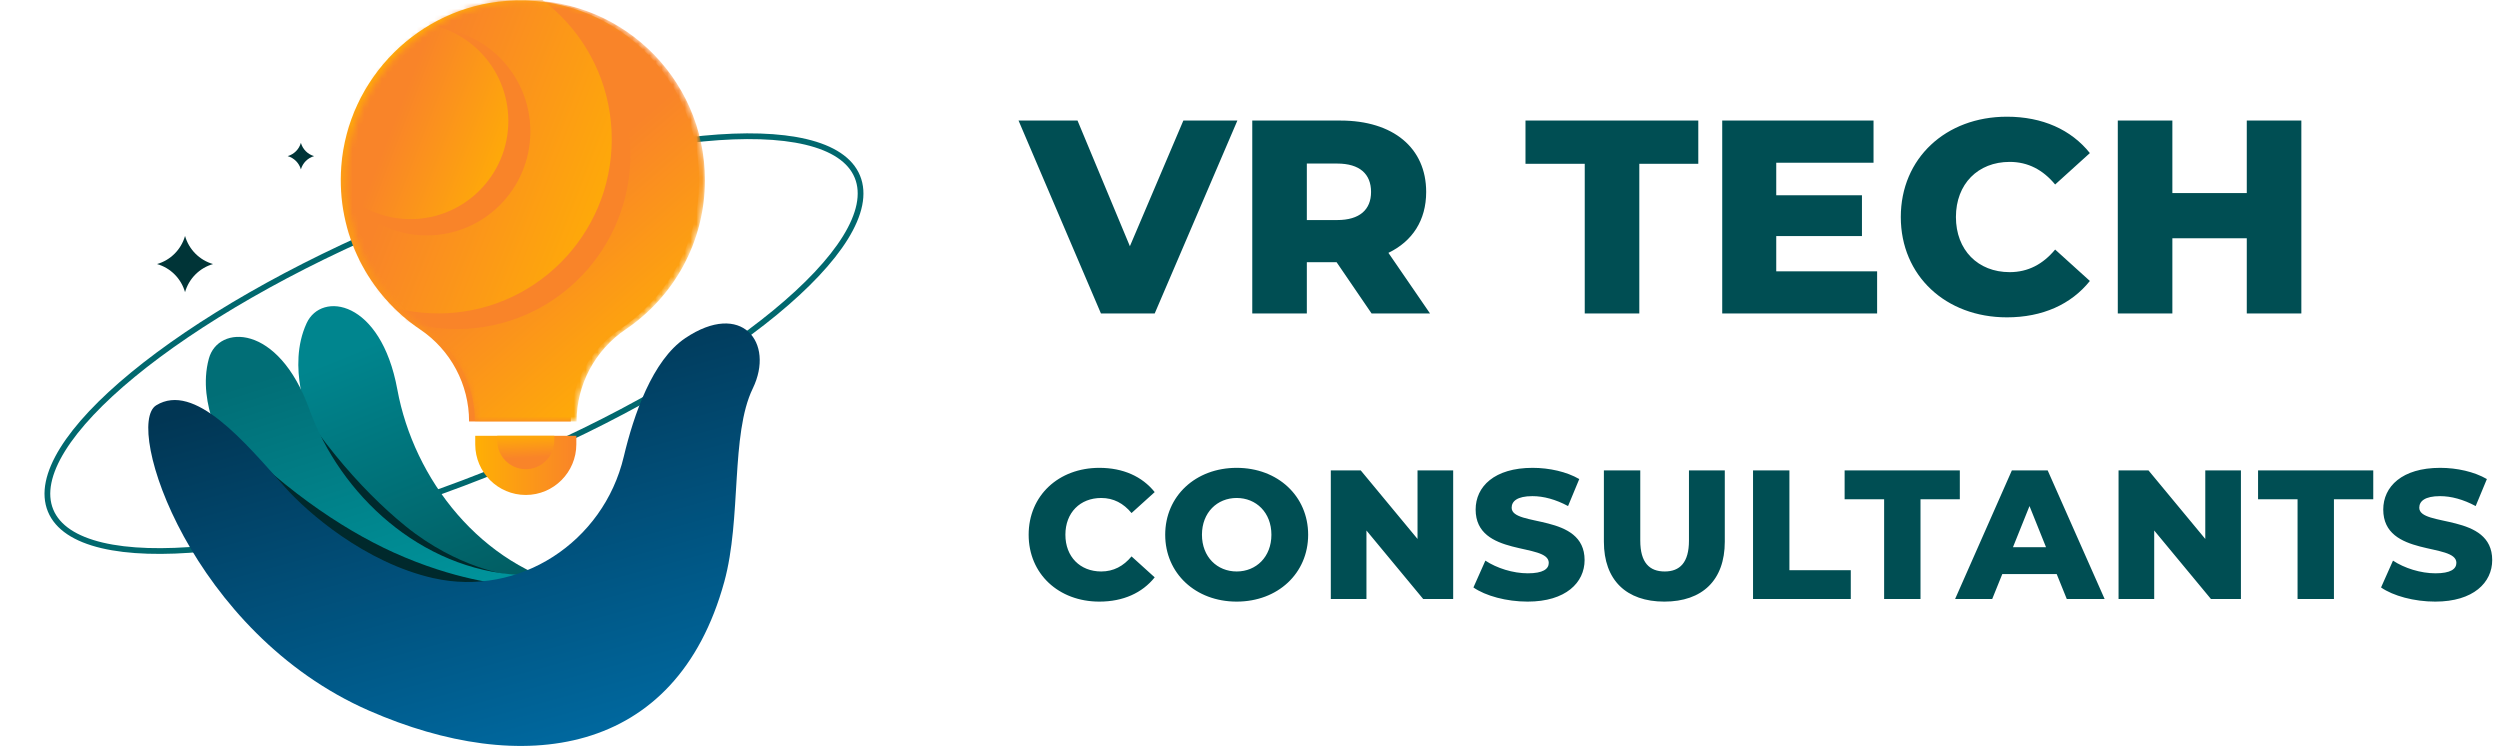
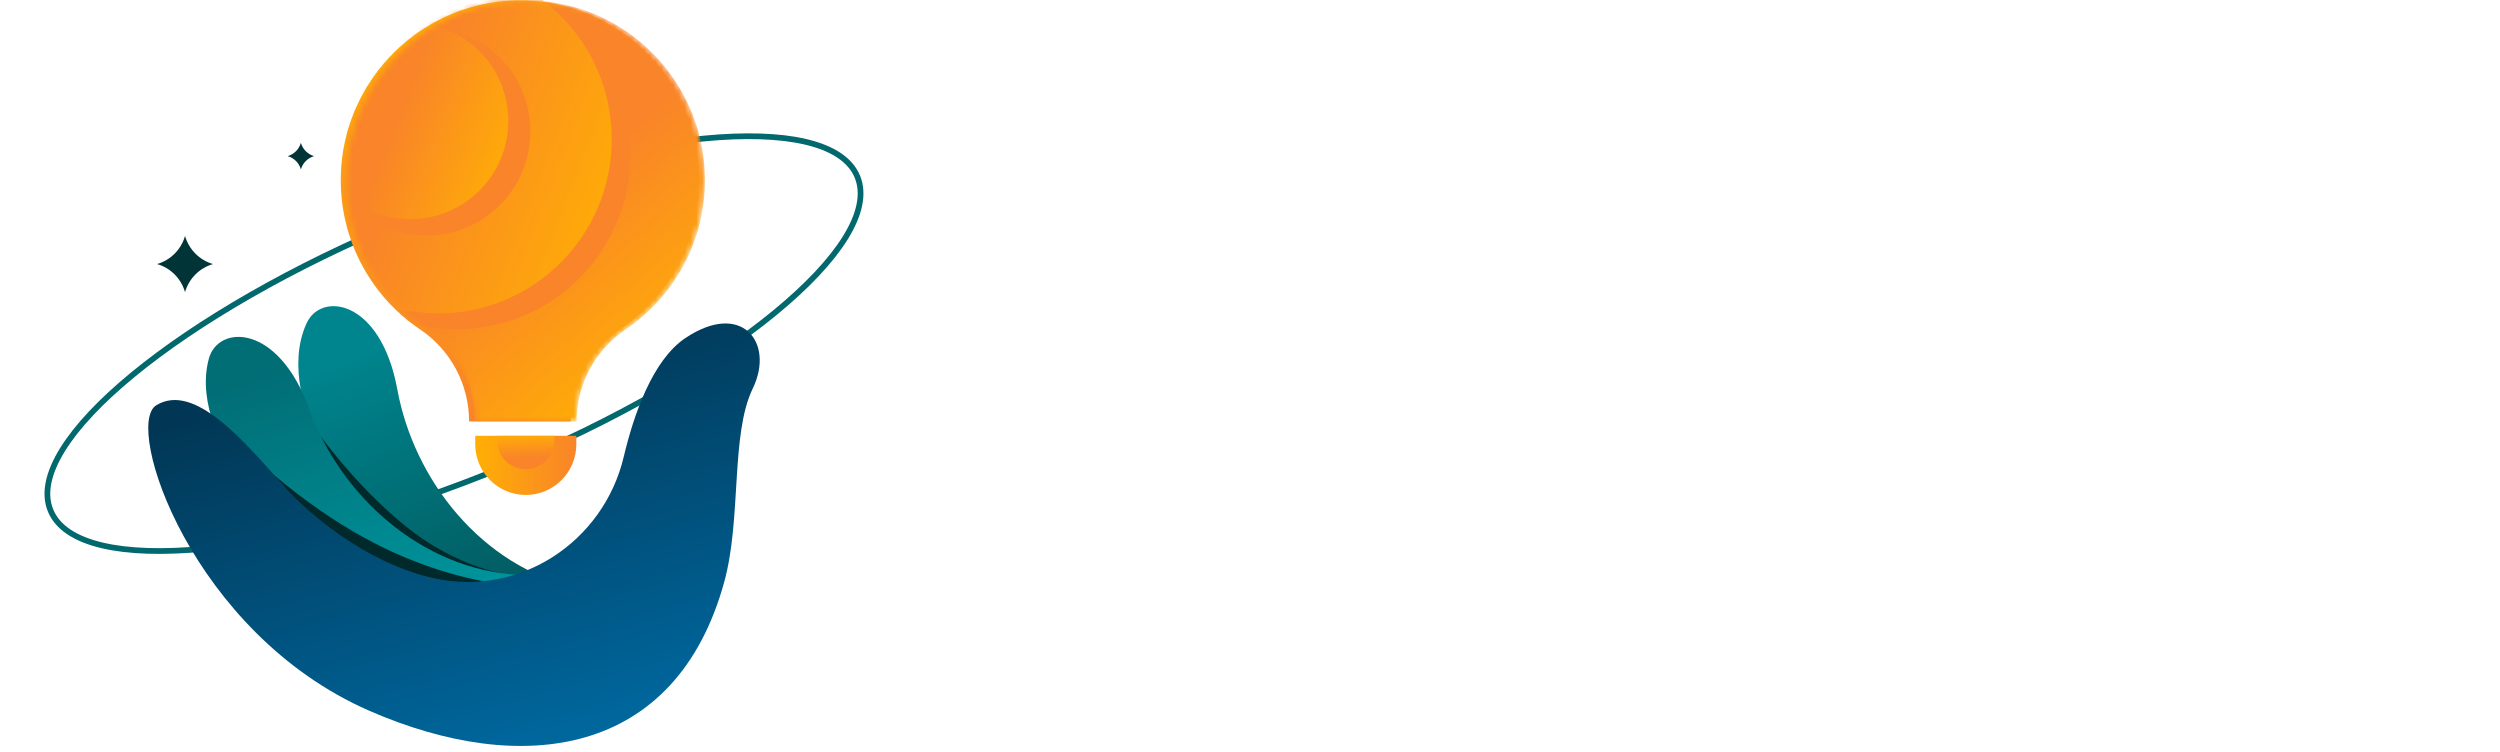
<svg xmlns="http://www.w3.org/2000/svg" width="429" height="129" viewBox="0 0 429 129" fill="none">
-   <path d="M203.064 20.688L193.889 42.254L184.903 20.688H174.782L188.923 53.794H198.146L212.334 20.688H203.064ZM235.367 53.794H245.394L238.252 43.389C242.367 41.403 244.732 37.809 244.732 32.937C244.732 25.37 239.056 20.688 230.023 20.688H214.889V53.794H224.253V44.997H229.361L235.367 53.794ZM235.273 32.937C235.273 35.964 233.334 37.761 229.456 37.761H224.253V28.066H229.456C233.334 28.066 235.273 29.863 235.273 32.937ZM271.942 53.794H281.306V28.113H291.427V20.688H261.774V28.113H271.942V53.794ZM304.803 46.558V40.505H319.511V33.505H304.803V27.924H321.498V20.688H295.533V53.794H322.113V46.558H304.803ZM344.386 54.456C350.487 54.456 355.405 52.233 358.621 48.213L352.662 42.822C350.581 45.328 348.027 46.7 344.859 46.7C339.42 46.7 335.636 42.916 335.636 37.241C335.636 31.566 339.42 27.782 344.859 27.782C348.027 27.782 350.581 29.154 352.662 31.66L358.621 26.269C355.405 22.249 350.487 20.026 344.386 20.026C333.886 20.026 326.177 27.168 326.177 37.241C326.177 47.315 333.886 54.456 344.386 54.456ZM385.547 20.688V33.127H372.778V20.688H363.413V53.794H372.778V40.883H385.547V53.794H394.911V20.688H385.547ZM188.655 103.236C192.723 103.236 196.002 101.754 198.146 99.074L194.173 95.479C192.786 97.15 191.083 98.065 188.971 98.065C185.345 98.065 182.822 95.542 182.822 91.759C182.822 87.975 185.345 85.453 188.971 85.453C191.083 85.453 192.786 86.367 194.173 88.038L198.146 84.444C196.002 81.764 192.723 80.282 188.655 80.282C181.656 80.282 176.517 85.043 176.517 91.759C176.517 98.475 181.656 103.236 188.655 103.236ZM212.214 103.236C219.277 103.236 224.479 98.38 224.479 91.759C224.479 85.138 219.277 80.282 212.214 80.282C205.152 80.282 199.949 85.138 199.949 91.759C199.949 98.38 205.152 103.236 212.214 103.236ZM212.214 98.065C208.872 98.065 206.255 95.574 206.255 91.759C206.255 87.944 208.872 85.453 212.214 85.453C215.556 85.453 218.173 87.944 218.173 91.759C218.173 95.574 215.556 98.065 212.214 98.065ZM243.248 80.724V92.484L233.505 80.724H228.366V102.794H234.483V91.034L244.225 102.794H249.365V80.724H243.248ZM262.142 103.236C268.7 103.236 271.916 99.957 271.916 96.11C271.916 87.975 259.399 90.498 259.399 87.124C259.399 86.02 260.344 85.138 262.961 85.138C264.885 85.138 266.966 85.705 269.078 86.84L271.001 82.205C268.826 80.944 265.862 80.282 262.993 80.282C256.435 80.282 253.219 83.498 253.219 87.439C253.219 95.637 265.768 93.083 265.768 96.583C265.768 97.655 264.759 98.38 262.173 98.38C259.619 98.38 256.845 97.497 254.89 96.204L252.84 100.808C254.921 102.258 258.516 103.236 262.142 103.236ZM285.601 103.236C292.127 103.236 295.974 99.547 295.974 92.957V80.724H289.826V92.768C289.826 96.551 288.249 98.065 285.664 98.065C283.047 98.065 281.47 96.551 281.47 92.768V80.724H275.227V92.957C275.227 99.547 279.074 103.236 285.601 103.236ZM300.82 102.794H317.594V97.844H307.063V80.724H300.82V102.794ZM323.316 102.794H329.559V85.674H336.306V80.724H316.537V85.674H323.316V102.794ZM354.662 102.794H361.157L351.383 80.724H345.235L335.492 102.794H341.861L343.595 98.506H352.928L354.662 102.794ZM345.424 93.903L348.262 86.84L351.099 93.903H345.424ZM378.426 80.724V92.484L368.683 80.724H363.544V102.794H369.661V91.034L379.403 102.794H384.543V80.724H378.426ZM394.261 102.794H400.504V85.674H407.251V80.724H387.483V85.674H394.261V102.794ZM417.889 103.236C424.447 103.236 427.663 99.957 427.663 96.11C427.663 87.975 415.146 90.498 415.146 87.124C415.146 86.02 416.092 85.138 418.709 85.138C420.632 85.138 422.713 85.705 424.825 86.84L426.749 82.205C424.573 80.944 421.609 80.282 418.74 80.282C412.182 80.282 408.966 83.498 408.966 87.439C408.966 95.637 421.515 93.083 421.515 96.583C421.515 97.655 420.506 98.38 417.921 98.38C415.367 98.38 412.592 97.497 410.637 96.204L408.588 100.808C410.669 102.258 414.263 103.236 417.889 103.236Z" fill="#004E53" />
  <path d="M31.753 40.489C32.42 42.818 34.231 44.642 36.559 45.311C34.238 45.979 32.42 47.797 31.753 50.133C31.087 47.804 29.276 45.979 26.948 45.311C29.268 44.642 31.087 42.825 31.753 40.489Z" fill="#003437" />
  <path d="M51.633 24.515C51.947 25.611 52.8 26.475 53.901 26.79C52.808 27.106 51.947 27.962 51.633 29.066C51.318 27.962 50.465 27.106 49.365 26.79C50.458 26.475 51.318 25.619 51.633 24.515Z" fill="#003437" />
  <path d="M86.582 80.089C124.813 64.269 151.919 41.989 147.125 30.324C142.331 18.659 107.453 22.027 69.222 37.846C30.992 53.666 3.886 75.946 8.68 87.611C13.474 99.276 48.352 95.908 86.582 80.089Z" stroke="#01686E" stroke-width="0.985" stroke-miterlimit="10" />
  <path d="M119.968 30.921C119.968 13.129 104.961 -1.148 86.953 0.151C71.879 1.24 59.686 13.437 58.564 28.563C57.703 40.204 63.286 50.598 72.103 56.539C77.343 60.069 80.494 65.979 80.494 72.318H97.948C97.948 65.964 101.137 60.061 106.383 56.509C114.579 50.966 119.968 41.578 119.968 30.913V30.921Z" fill="url(#paint0_linear_208_199)" />
  <path d="M53.1 71.98C53.1 71.98 49.148 63.005 52.613 55.465C55.151 49.945 65.352 51.432 68.181 66.828C71.011 82.247 82.53 97.185 99.048 100.873C99.048 100.873 65.936 106.25 53.1 71.98Z" fill="url(#paint1_linear_208_199)" />
  <path d="M87.297 98.627C87.297 98.627 78.563 97.583 69.551 90.253C61.767 83.922 53.175 74.031 46.049 60.73C46.049 60.73 58.182 98.139 87.297 98.627Z" fill="#00292C" />
  <path d="M39.029 77.756C39.029 77.756 33.662 69.554 35.84 61.541C37.434 55.675 47.748 55.465 53.062 70.178C58.384 84.921 72.193 97.748 89.094 98.657C89.094 98.657 57.314 109.427 39.029 77.756Z" fill="url(#paint2_linear_208_199)" />
  <path d="M81.542 74.782H98.899V76.231C98.899 81.038 95.014 84.936 90.224 84.936C85.449 84.936 81.572 81.068 81.549 76.276V74.789L81.542 74.782Z" fill="url(#paint3_linear_208_199)" />
  <path d="M85.322 74.782H95.119V75.6C95.119 78.311 92.926 80.512 90.224 80.512C87.529 80.512 85.344 78.326 85.329 75.623V74.782H85.322Z" fill="url(#paint4_linear_208_199)" />
  <path d="M86.302 100.234C86.302 100.234 78.136 99.603 67.56 94.812C58.429 90.674 47.606 83.298 37.344 72.258C37.344 72.258 58.017 107.189 86.302 100.234Z" fill="#00292C" />
  <mask id="mask0_208_199" style="mask-type:luminance" maskUnits="userSpaceOnUse" x="59" y="0" width="62" height="73">
    <path d="M120.964 30.921C120.964 13.129 105.957 -1.148 87.948 0.151C72.874 1.24 60.682 13.437 59.559 28.563C58.698 40.204 64.282 50.598 73.099 56.539C78.338 60.069 81.489 65.979 81.489 72.318H98.944C98.944 65.964 102.132 60.061 107.379 56.509C115.575 50.966 120.964 41.578 120.964 30.913V30.921Z" fill="white" />
  </mask>
  <g mask="url(#mask0_208_199)">
    <path d="M120.964 30.921C120.964 13.129 105.957 -1.148 87.948 0.151C72.874 1.24 60.682 13.437 59.559 28.563C58.698 40.204 64.282 50.598 73.099 56.539C78.338 60.069 81.489 65.979 81.489 72.318H98.944C98.944 65.964 102.132 60.061 107.379 56.509C115.575 50.966 120.964 41.578 120.964 30.913V30.921Z" fill="url(#paint5_linear_208_199)" />
    <path d="M83.21 56.075C99.444 53.399 110.443 38.023 107.775 21.733C105.108 5.443 89.785 -5.593 73.551 -2.916C57.316 -0.24 46.318 15.135 48.985 31.425C51.652 47.715 66.975 58.752 83.21 56.075Z" fill="#F98429" />
    <path d="M75.187 53.782C91.639 53.782 104.976 40.4 104.976 23.891C104.976 7.383 91.639 -6 75.187 -6C58.735 -6 45.398 7.383 45.398 23.891C45.398 40.4 58.735 53.782 75.187 53.782Z" fill="url(#paint6_linear_208_199)" />
    <path d="M73.226 40.399C83.048 40.399 91.01 32.41 91.01 22.554C91.01 12.699 83.048 4.71 73.226 4.71C63.404 4.71 55.443 12.699 55.443 22.554C55.443 32.41 63.404 40.399 73.226 40.399Z" fill="#F98429" />
    <path d="M70.434 37.598C79.71 37.598 87.23 30.052 87.23 20.744C87.23 11.437 79.71 3.891 70.434 3.891C61.158 3.891 53.639 11.437 53.639 20.744C53.639 30.052 61.158 37.598 70.434 37.598Z" fill="url(#paint7_linear_208_199)" />
  </g>
  <path d="M74.401 99.213C89.064 102.517 103.554 93.047 107.035 78.379C108.741 71.192 111.96 61.811 117.588 58.026C127.258 51.522 132.999 58.77 129.174 66.663C125.35 74.556 127.273 88.961 124.287 99.836C116.009 129.99 89.505 133.385 63.361 121.962C32.883 108.646 21.17 73.002 26.813 69.547C33.37 65.529 41.94 75.765 48.923 83.629C52.711 87.895 62.598 96.554 74.401 99.22V99.213Z" fill="url(#paint8_linear_208_199)" />
  <defs>
    <linearGradient id="paint0_linear_208_199" x1="88.48" y1="0.181" x2="90.221" y2="72.062" gradientUnits="userSpaceOnUse">
      <stop stop-color="#FFAF04" />
      <stop offset="1" stop-color="#F98429" />
    </linearGradient>
    <linearGradient id="paint1_linear_208_199" x1="83.427" y1="106.129" x2="64.333" y2="58.756" gradientUnits="userSpaceOnUse">
      <stop stop-color="#01595E" />
      <stop offset="1" stop-color="#00858E" />
    </linearGradient>
    <linearGradient id="paint2_linear_208_199" x1="71.542" y1="104.758" x2="57.744" y2="60.851" gradientUnits="userSpaceOnUse">
      <stop stop-color="#00949C" />
      <stop offset="1" stop-color="#016E76" />
    </linearGradient>
    <linearGradient id="paint3_linear_208_199" x1="81.542" y1="79.859" x2="98.899" y2="79.859" gradientUnits="userSpaceOnUse">
      <stop stop-color="#FFAF04" />
      <stop offset="1" stop-color="#F98429" />
    </linearGradient>
    <linearGradient id="paint4_linear_208_199" x1="90.172" y1="74.203" x2="90.39" y2="78.574" gradientUnits="userSpaceOnUse">
      <stop stop-color="#FFAF04" />
      <stop offset="1" stop-color="#F98429" />
    </linearGradient>
    <linearGradient id="paint5_linear_208_199" x1="115.657" y1="62.833" x2="92.272" y2="35.604" gradientUnits="userSpaceOnUse">
      <stop stop-color="#FFAF04" />
      <stop offset="1" stop-color="#F98429" />
    </linearGradient>
    <linearGradient id="paint6_linear_208_199" x1="108.449" y1="36.847" x2="35.992" y2="8.82" gradientUnits="userSpaceOnUse">
      <stop stop-color="#FFAF04" />
      <stop offset="0.52" stop-color="#F98429" />
    </linearGradient>
    <linearGradient id="paint7_linear_208_199" x1="89.191" y1="28.052" x2="48.34" y2="12.247" gradientUnits="userSpaceOnUse">
      <stop stop-color="#FFAF04" />
      <stop offset="0.52" stop-color="#F98429" />
    </linearGradient>
    <linearGradient id="paint8_linear_208_199" x1="96.122" y1="135.383" x2="75.204" y2="59.039" gradientUnits="userSpaceOnUse">
      <stop stop-color="#006DA6" />
      <stop offset="1" stop-color="#013654" />
    </linearGradient>
  </defs>
</svg>